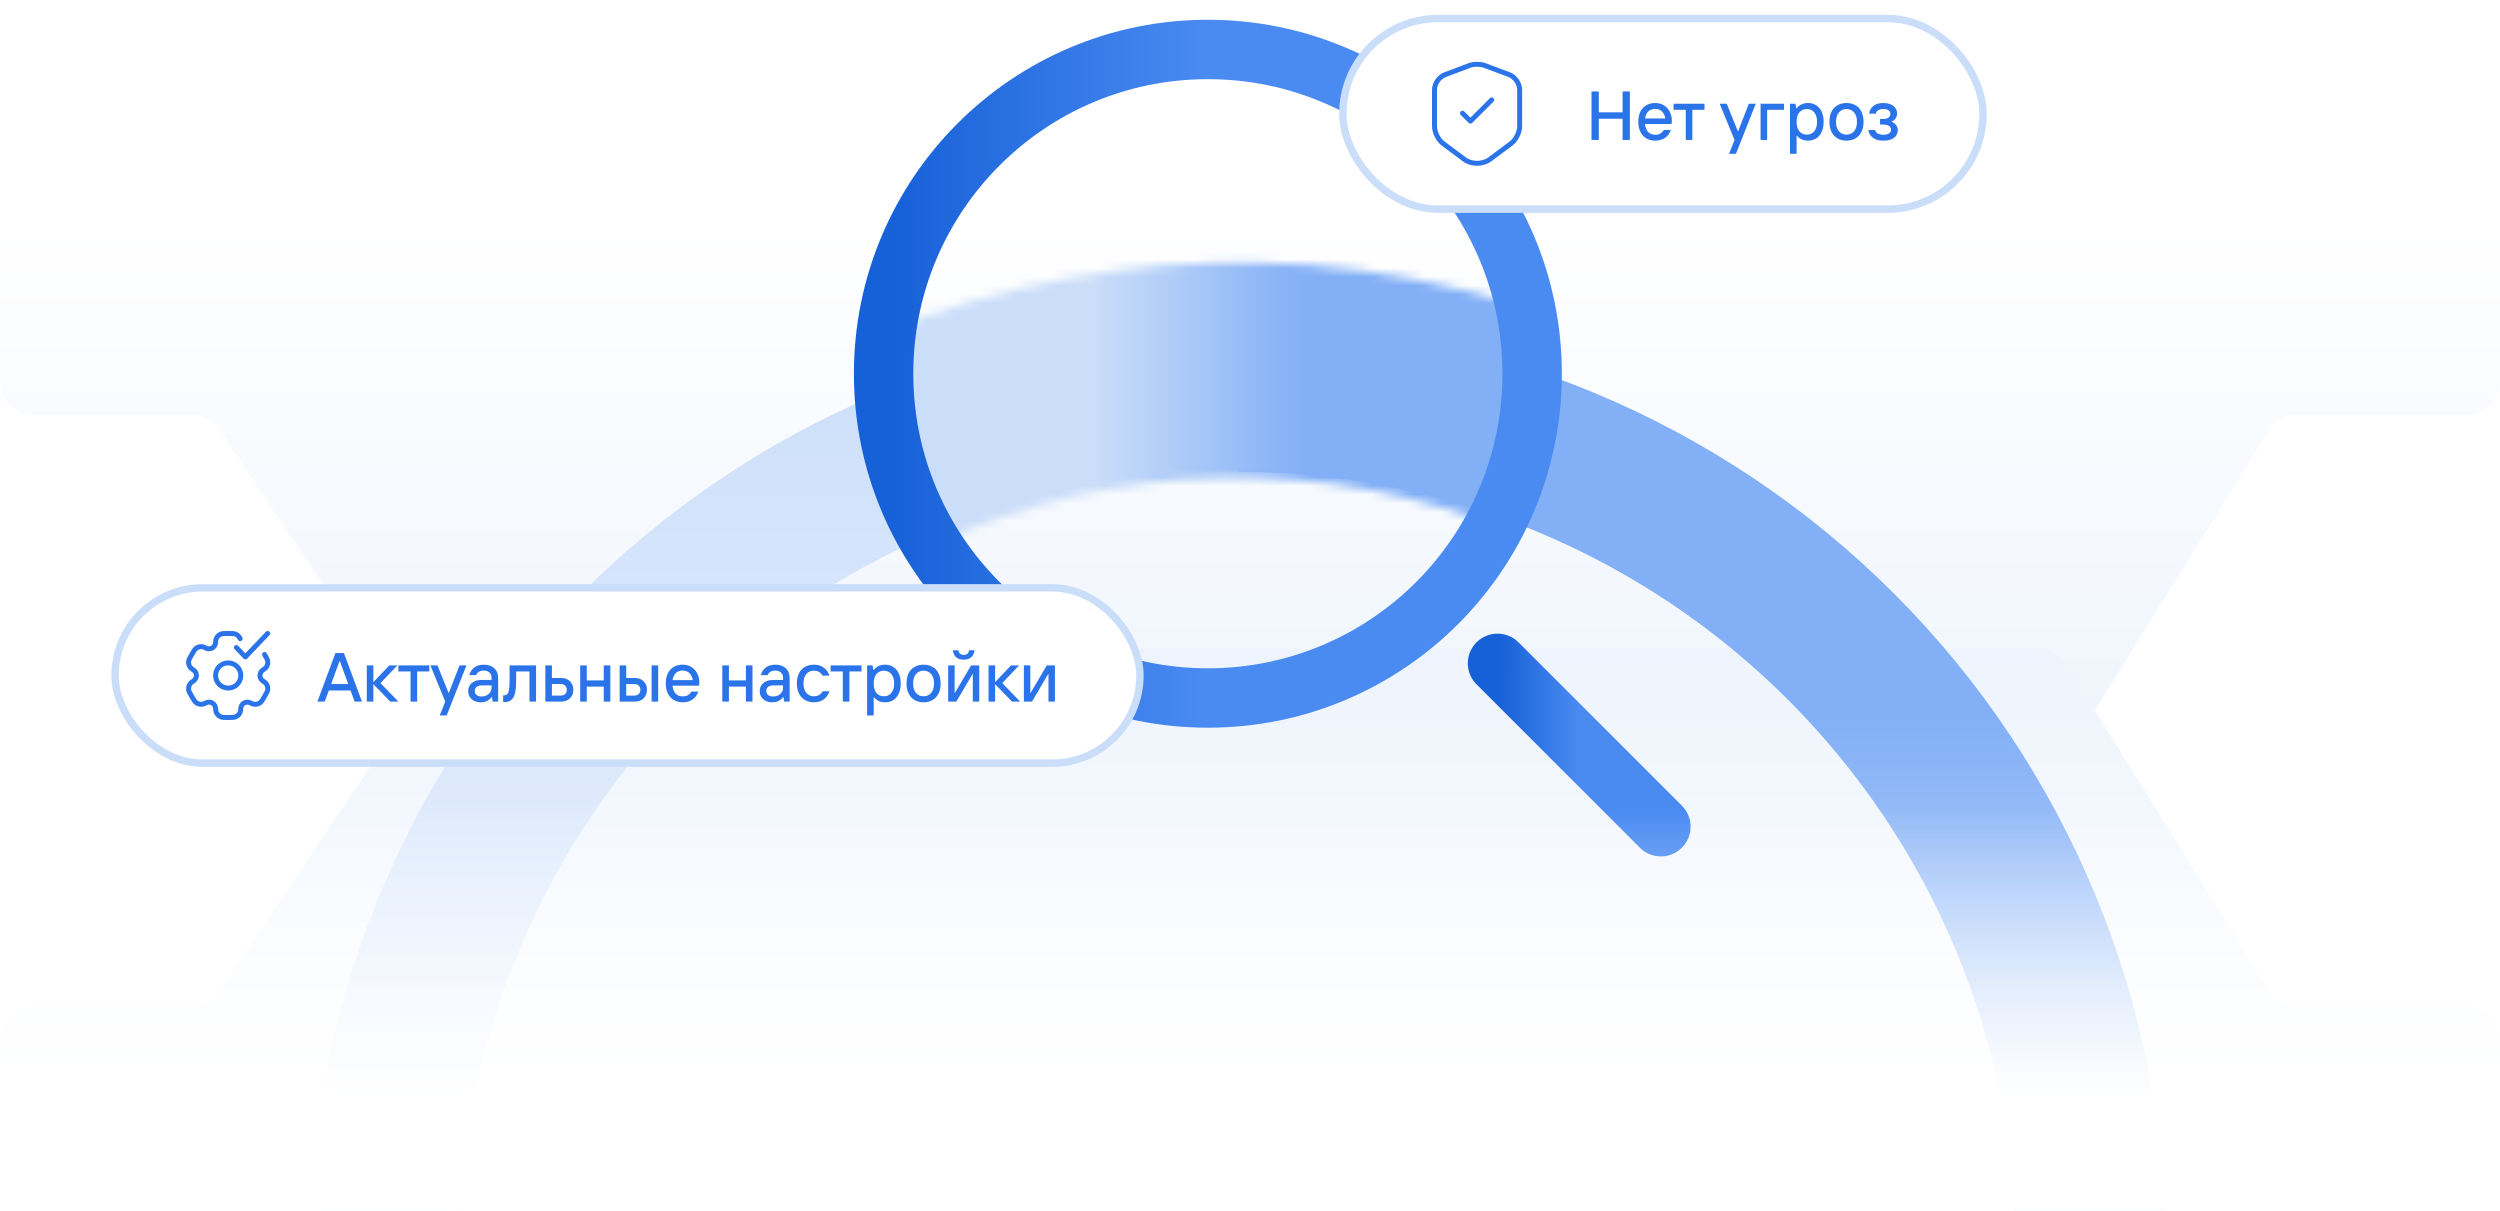
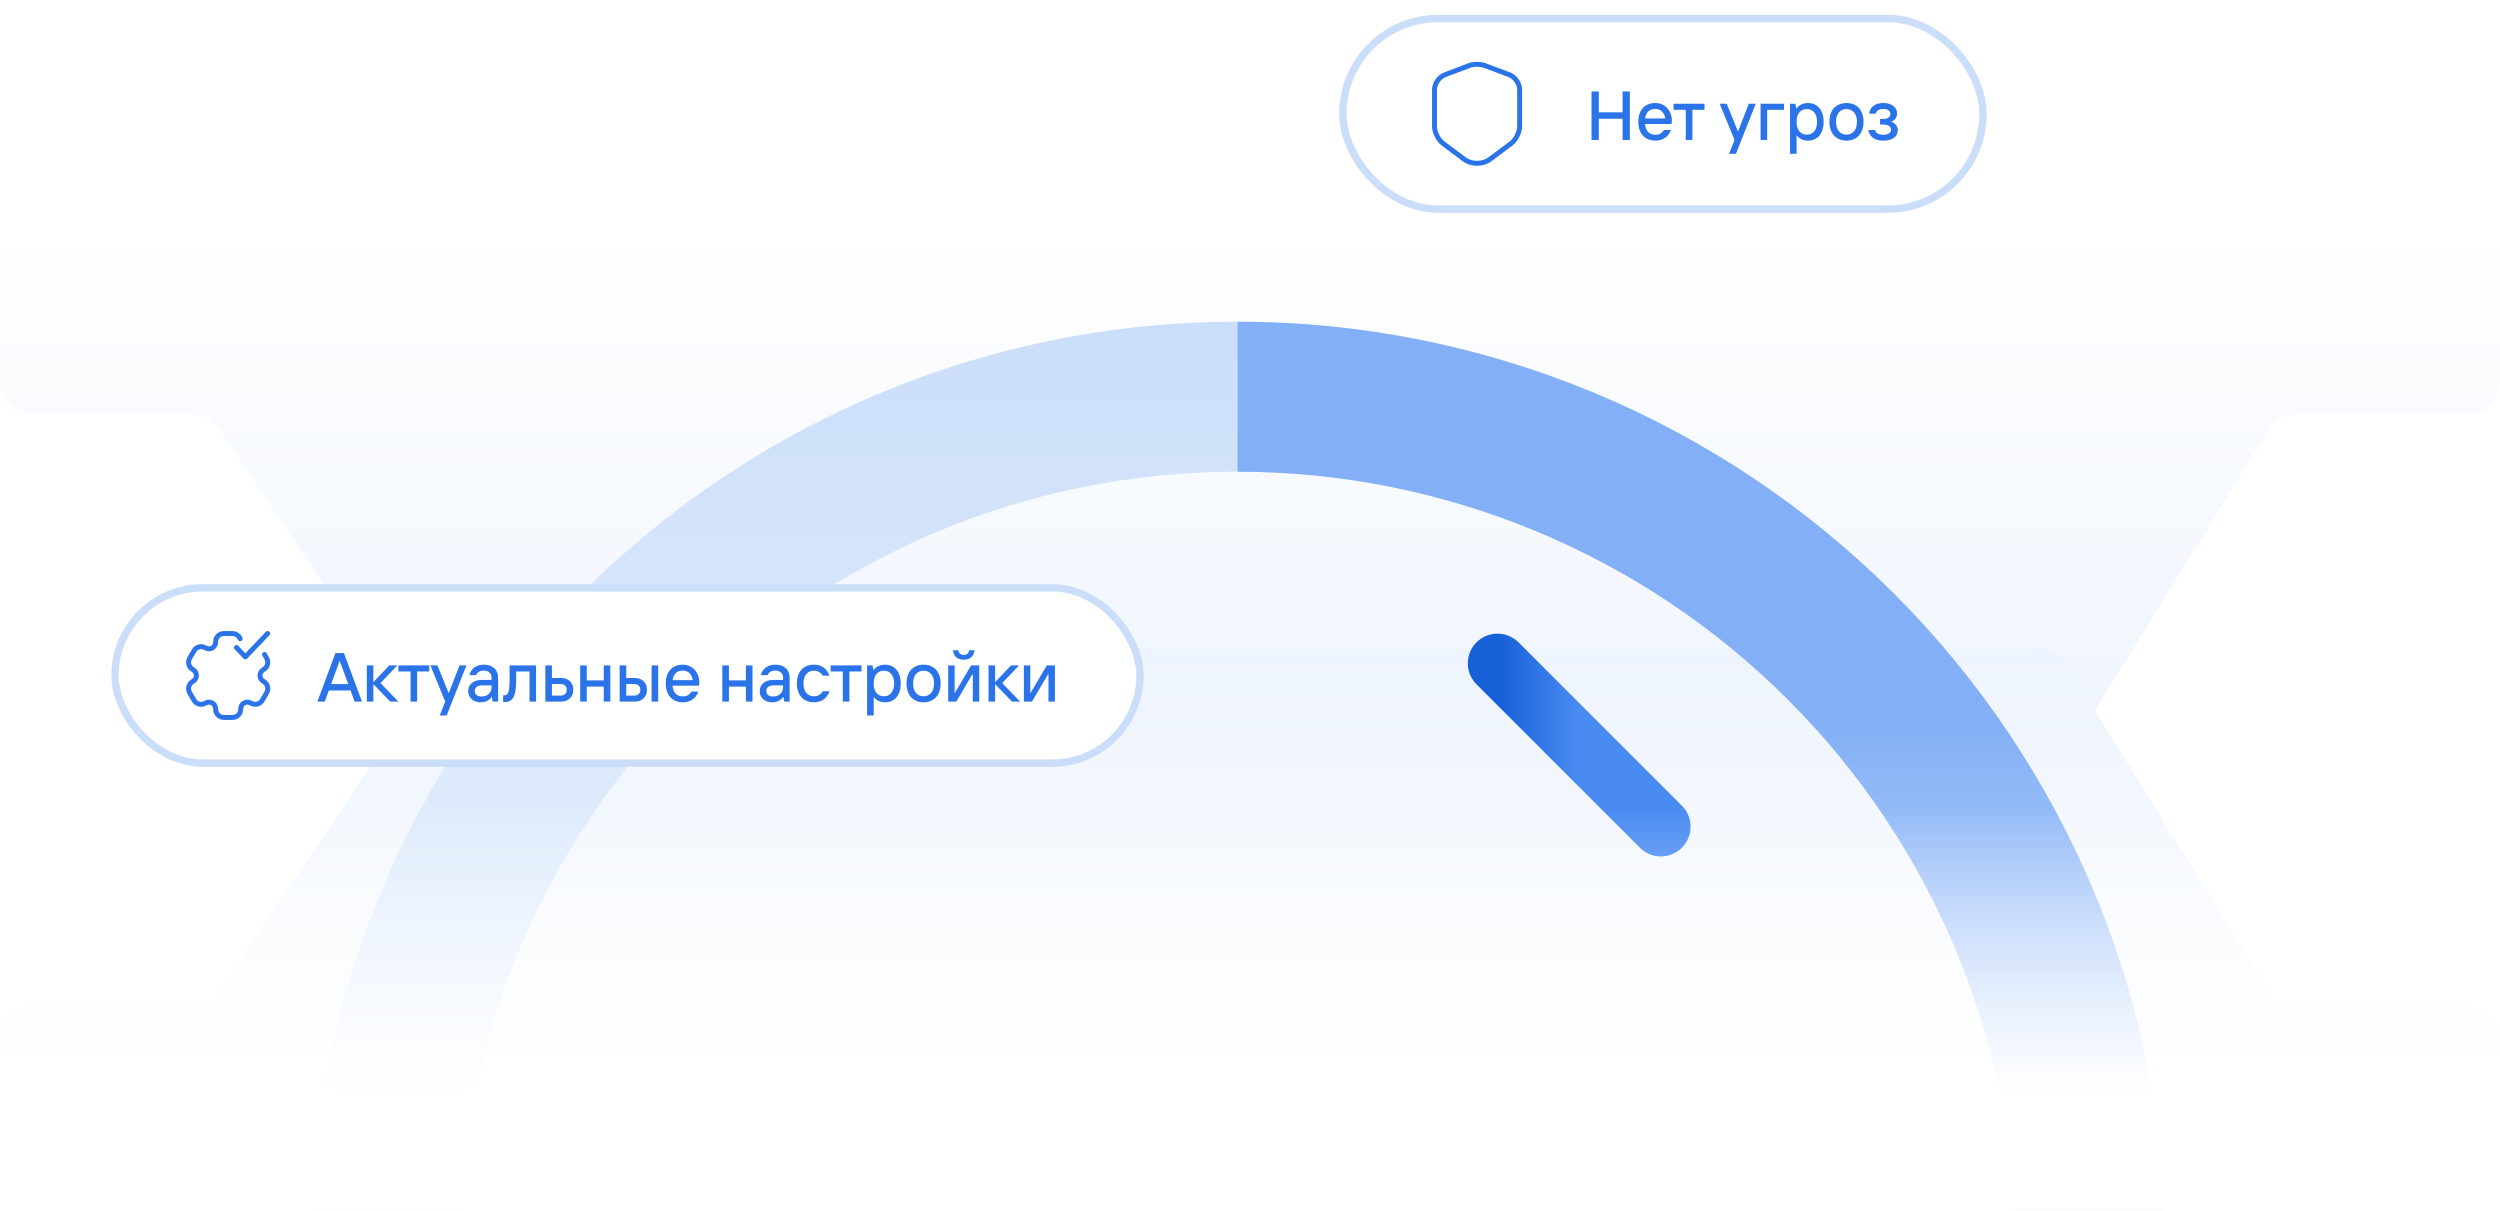
<svg xmlns="http://www.w3.org/2000/svg" width="287" height="139" viewBox="0 0 287 139" fill="none">
  <g clip-path="url(#clip0_37271_10643)">
    <path d="M21.996 47.619H3.827C1.713 47.619 0 45.905 0 43.792V-34.089C0 -36.203 1.713 -37.916 3.827 -37.916H283.173C285.287 -37.916 287 -36.203 287 -34.089V43.792C287 45.906 285.287 47.619 283.173 47.619H263.68C262.357 47.619 261.127 48.303 260.429 49.427L237.226 86.81C236.528 87.935 235.298 88.619 233.975 88.619H53.642C52.368 88.619 51.177 87.985 50.466 86.927L25.172 49.31C24.461 48.253 23.27 47.619 21.996 47.619Z" fill="url(#paint0_linear_37271_10643)" />
    <path d="M21.996 115.481H3.827C1.713 115.481 0 117.194 0 119.308V197.189C0 199.302 1.713 201.016 3.827 201.016H283.173C285.287 201.016 287 199.302 287 197.189V119.308C287 117.194 285.287 115.481 283.173 115.481H263.68C262.357 115.481 261.127 114.797 260.429 113.673L237.226 76.29C236.528 75.165 235.298 74.481 233.975 74.481H53.642C52.368 74.481 51.177 75.115 50.466 76.172L25.172 113.79C24.461 114.847 23.27 115.481 21.996 115.481Z" fill="url(#paint1_linear_37271_10643)" />
    <g filter="url(#filter0_d_37271_10643)">
      <path d="M248.641 141.226C248.641 200.078 200.931 247.788 142.078 247.788C83.225 247.788 35.516 200.078 35.516 141.226C35.516 82.373 83.225 34.663 142.078 34.663C200.931 34.663 248.641 82.373 248.641 141.226ZM52.729 141.226C52.729 190.572 92.732 230.575 142.078 230.575C191.424 230.575 231.427 190.572 231.427 141.226C231.427 91.879 191.424 51.876 142.078 51.876C92.732 51.876 52.729 91.879 52.729 141.226Z" fill="url(#paint2_linear_37271_10643)" />
    </g>
    <g filter="url(#filter1_d_37271_10643)">
      <path d="M142.078 34.663C156.072 34.663 169.929 37.419 182.858 42.775C195.787 48.13 207.534 55.979 217.429 65.874C227.324 75.77 235.174 87.517 240.529 100.446C245.884 113.375 248.641 127.232 248.641 141.226C248.641 155.22 245.884 169.077 240.529 182.005C235.174 194.934 227.324 206.681 217.429 216.577C207.534 226.472 195.787 234.321 182.858 239.676C169.929 245.032 156.072 247.788 142.078 247.788L142.078 230.575C153.812 230.575 165.43 228.264 176.271 223.773C187.111 219.283 196.961 212.702 205.258 204.405C213.554 196.108 220.136 186.258 224.626 175.418C229.116 164.578 231.427 152.959 231.427 141.226C231.427 129.492 229.116 117.873 224.626 107.033C220.136 96.193 213.554 86.343 205.258 78.046C196.961 69.749 187.111 63.168 176.271 58.678C165.43 54.188 153.812 51.876 142.078 51.876L142.078 34.663Z" fill="url(#paint3_linear_37271_10643)" />
    </g>
    <g filter="url(#filter2_d_37271_10643)">
      <mask id="mask0_37271_10643" style="mask-type:alpha" maskUnits="userSpaceOnUse" x="95" y="27" width="89" height="34">
        <path d="M183.459 36.205C169.52 30.331 154.489 27.492 139.367 27.877C124.245 28.262 109.378 31.862 95.755 38.438L106.48 60.656C116.949 55.603 128.374 52.837 139.995 52.541C151.616 52.245 163.166 54.426 173.879 58.941L183.459 36.205Z" fill="url(#paint4_linear_37271_10643)" />
      </mask>
      <g mask="url(#mask0_37271_10643)">
-         <circle cx="138.497" cy="42.622" r="37.226" transform="rotate(38.75 138.497 42.622)" fill="url(#paint5_linear_37271_10643)" />
-       </g>
+         </g>
    </g>
-     <circle cx="138.663" cy="42.904" r="37.226" stroke="url(#paint6_linear_37271_10643)" stroke-width="6.82" />
    <path d="M171.914 76.151L190.669 94.906" stroke="url(#paint7_linear_37271_10643)" stroke-width="6.82" stroke-linecap="round" />
    <rect x="13.207" y="67.484" width="117.658" height="20.122" rx="10.061" fill="white" />
    <rect x="13.207" y="67.484" width="117.658" height="20.122" rx="10.061" stroke="#CBDEF9" stroke-width="0.853" />
-     <circle cx="26.197" cy="77.546" r="1.447" stroke="#2A73E8" stroke-width="0.568" />
    <path d="M27.568 73.318C27.471 73.082 27.283 72.894 27.046 72.796C26.869 72.723 26.645 72.723 26.195 72.723C25.746 72.723 25.521 72.723 25.344 72.796C25.107 72.894 24.92 73.082 24.822 73.318C24.777 73.426 24.76 73.551 24.753 73.734C24.743 74.003 24.605 74.252 24.372 74.387C24.139 74.521 23.854 74.516 23.616 74.391C23.454 74.305 23.337 74.257 23.221 74.242C22.968 74.209 22.711 74.278 22.508 74.433C22.356 74.55 22.244 74.745 22.019 75.134C21.794 75.523 21.682 75.718 21.657 75.908C21.623 76.161 21.692 76.418 21.848 76.621C21.919 76.713 22.019 76.791 22.174 76.889C22.402 77.032 22.548 77.276 22.548 77.545C22.548 77.814 22.402 78.058 22.174 78.201C22.019 78.299 21.919 78.377 21.848 78.469C21.692 78.672 21.623 78.929 21.657 79.182C21.682 79.373 21.794 79.567 22.019 79.956C22.244 80.346 22.356 80.54 22.508 80.657C22.711 80.813 22.967 80.881 23.221 80.848C23.337 80.833 23.454 80.785 23.616 80.7C23.854 80.574 24.139 80.569 24.372 80.703C24.605 80.838 24.743 81.087 24.753 81.356C24.76 81.539 24.777 81.664 24.822 81.772C24.92 82.008 25.107 82.196 25.344 82.294C25.521 82.368 25.746 82.368 26.195 82.368C26.645 82.368 26.869 82.368 27.046 82.294C27.283 82.196 27.471 82.008 27.568 81.772C27.613 81.664 27.631 81.539 27.637 81.356C27.648 81.087 27.785 80.838 28.018 80.703C28.252 80.569 28.536 80.574 28.774 80.7C28.936 80.785 29.053 80.833 29.169 80.848C29.423 80.881 29.679 80.812 29.882 80.657C30.034 80.54 30.147 80.345 30.371 79.956C30.596 79.567 30.708 79.373 30.733 79.182C30.767 78.929 30.698 78.672 30.542 78.469C30.471 78.377 30.371 78.299 30.216 78.201C29.988 78.058 29.842 77.814 29.842 77.545C29.842 77.276 29.988 77.032 30.216 76.889C30.372 76.791 30.471 76.713 30.543 76.621C30.698 76.418 30.767 76.162 30.733 75.908C30.709 75.718 30.596 75.523 30.371 75.134" stroke="#2A73E8" stroke-width="0.568" stroke-linecap="round" />
    <path d="M27.141 74.336L28.165 75.412L30.727 72.723" stroke="#2A73E8" stroke-width="0.568" stroke-linecap="round" stroke-linejoin="round" />
    <path d="M41.554 80.545H40.711L40.241 79.264H37.751L37.281 80.545H36.438L38.507 74.975H39.485L41.554 80.545ZM38.976 75.906L38.013 78.532H39.978L39.016 75.906H38.976ZM42.862 80.545H42.107V76.384H42.862V78.309L44.693 76.384H45.615L43.682 78.421L45.735 80.545H44.804L42.862 78.54V80.545ZM47.889 80.545H47.133V77.084H45.733V76.384H49.282V77.084H47.889V80.545ZM51.276 82.136H50.48L51.117 80.545L49.406 76.384H50.218L51.491 79.535H51.531L52.756 76.384H53.552L51.276 82.136ZM55.531 76.304C56.045 76.304 56.449 76.439 56.74 76.71C57.037 76.981 57.186 77.349 57.186 77.816V80.545H56.557L56.47 80.012H56.43C56.34 80.171 56.183 80.314 55.961 80.442C55.738 80.564 55.48 80.625 55.189 80.625C54.902 80.625 54.65 80.569 54.433 80.458C54.215 80.346 54.046 80.192 53.924 79.996C53.807 79.8 53.748 79.58 53.748 79.336C53.748 78.959 53.886 78.651 54.162 78.413C54.443 78.174 54.831 78.055 55.324 78.055H56.43V77.8C56.43 77.546 56.348 77.347 56.183 77.203C56.019 77.055 55.799 76.981 55.523 76.981C55.3 76.981 55.114 77.028 54.966 77.124C54.817 77.219 54.717 77.347 54.663 77.506H53.876C53.971 77.134 54.162 76.843 54.449 76.63C54.735 76.413 55.096 76.304 55.531 76.304ZM55.276 79.956C55.626 79.956 55.905 79.858 56.112 79.662C56.324 79.466 56.43 79.216 56.43 78.914V78.683H55.34C55.064 78.683 54.855 78.742 54.711 78.858C54.573 78.97 54.504 79.121 54.504 79.312C54.504 79.508 54.571 79.665 54.703 79.781C54.841 79.898 55.032 79.956 55.276 79.956ZM57.761 80.601V79.821H57.856C58.031 79.821 58.164 79.768 58.254 79.662C58.344 79.551 58.408 79.37 58.445 79.121C58.482 78.872 58.501 78.511 58.501 78.039V76.384H61.54V80.545H60.784V77.084H59.257V78.094C59.257 78.678 59.217 79.15 59.137 79.511C59.063 79.866 58.928 80.137 58.731 80.322C58.535 80.508 58.259 80.601 57.904 80.601H57.761ZM64.426 77.832C64.84 77.832 65.174 77.957 65.429 78.206C65.689 78.455 65.819 78.781 65.819 79.185C65.819 79.593 65.689 79.922 65.429 80.171C65.174 80.421 64.84 80.545 64.426 80.545H62.604V76.384H63.36V77.832H64.426ZM64.355 79.853C64.572 79.853 64.745 79.795 64.872 79.678C64.999 79.561 65.063 79.397 65.063 79.185C65.063 78.978 64.997 78.816 64.864 78.699C64.737 78.582 64.567 78.524 64.355 78.524H63.36V79.853H64.355ZM69.311 78.11V76.384H70.067V80.545H69.311V78.819H67.362V80.545H66.606V76.384H67.362V78.11H69.311ZM72.879 77.832C73.292 77.832 73.626 77.957 73.881 78.206C74.141 78.455 74.271 78.781 74.271 79.185C74.271 79.593 74.141 79.922 73.881 80.171C73.626 80.421 73.292 80.545 72.879 80.545H71.136V76.384H71.892V77.832H72.879ZM74.804 80.545V76.384H75.56V80.545H74.804ZM72.807 79.853C73.024 79.853 73.197 79.795 73.324 79.678C73.451 79.561 73.515 79.397 73.515 79.185C73.515 78.978 73.449 78.816 73.316 78.699C73.189 78.582 73.019 78.524 72.807 78.524H71.892V79.853H72.807ZM80.282 78.301C80.282 78.445 80.268 78.582 80.242 78.715H77.202C77.24 79.113 77.359 79.418 77.561 79.63C77.767 79.842 78.043 79.948 78.388 79.948C78.616 79.948 78.807 79.903 78.961 79.813C79.12 79.723 79.255 79.585 79.367 79.399H80.17C80.038 79.781 79.817 80.081 79.51 80.299C79.207 80.516 78.834 80.625 78.388 80.625C78.001 80.625 77.659 80.54 77.362 80.37C77.07 80.2 76.842 79.954 76.677 79.63C76.513 79.307 76.431 78.917 76.431 78.46C76.431 78.004 76.51 77.615 76.669 77.291C76.834 76.967 77.062 76.723 77.354 76.559C77.645 76.389 77.982 76.304 78.364 76.304C78.762 76.304 79.107 76.4 79.398 76.591C79.69 76.782 79.91 77.031 80.059 77.339C80.207 77.641 80.282 77.962 80.282 78.301ZM79.526 78.079C79.489 77.776 79.372 77.519 79.176 77.307C78.979 77.089 78.709 76.981 78.364 76.981C78.035 76.981 77.773 77.079 77.576 77.275C77.38 77.471 77.258 77.739 77.21 78.079H79.526ZM85.629 78.11V76.384H86.385V80.545H85.629V78.819H83.679V80.545H82.923V76.384H83.679V78.11H85.629ZM88.997 76.304C89.511 76.304 89.915 76.439 90.206 76.71C90.503 76.981 90.652 77.349 90.652 77.816V80.545H90.023L89.936 80.012H89.896C89.806 80.171 89.649 80.314 89.427 80.442C89.204 80.564 88.947 80.625 88.655 80.625C88.368 80.625 88.116 80.569 87.899 80.458C87.681 80.346 87.512 80.192 87.39 79.996C87.273 79.8 87.215 79.58 87.215 79.336C87.215 78.959 87.353 78.651 87.628 78.413C87.91 78.174 88.297 78.055 88.79 78.055H89.896V77.8C89.896 77.546 89.814 77.347 89.649 77.203C89.485 77.055 89.265 76.981 88.989 76.981C88.766 76.981 88.581 77.028 88.432 77.124C88.284 77.219 88.183 77.347 88.13 77.506H87.342C87.438 77.134 87.628 76.843 87.915 76.63C88.201 76.413 88.562 76.304 88.997 76.304ZM88.742 79.956C89.093 79.956 89.371 79.858 89.578 79.662C89.79 79.466 89.896 79.216 89.896 78.914V78.683H88.806C88.53 78.683 88.321 78.742 88.177 78.858C88.04 78.97 87.971 79.121 87.971 79.312C87.971 79.508 88.037 79.665 88.169 79.781C88.307 79.898 88.498 79.956 88.742 79.956ZM93.439 80.625C93.052 80.625 92.709 80.54 92.412 80.37C92.121 80.2 91.892 79.954 91.728 79.63C91.564 79.307 91.481 78.917 91.481 78.46C91.481 78.004 91.561 77.615 91.72 77.291C91.885 76.967 92.115 76.723 92.412 76.559C92.709 76.389 93.052 76.304 93.439 76.304C93.884 76.304 94.258 76.416 94.561 76.638C94.868 76.861 95.088 77.171 95.221 77.569H94.441C94.224 77.188 93.89 76.996 93.439 76.996C93.083 76.996 92.794 77.124 92.572 77.378C92.349 77.633 92.237 77.994 92.237 78.46C92.237 78.927 92.349 79.291 92.572 79.551C92.794 79.805 93.083 79.933 93.439 79.933C93.89 79.933 94.224 79.742 94.441 79.36H95.221C95.088 79.757 94.868 80.068 94.561 80.291C94.258 80.513 93.884 80.625 93.439 80.625ZM97.51 80.545H96.754V77.084H95.353V76.384H98.902V77.084H97.51V80.545ZM99.544 82.136V76.384H100.164L100.26 76.917H100.3C100.438 76.726 100.618 76.577 100.841 76.471C101.064 76.36 101.318 76.304 101.605 76.304C101.955 76.304 102.265 76.389 102.535 76.559C102.806 76.723 103.018 76.967 103.172 77.291C103.326 77.615 103.403 78.004 103.403 78.46C103.403 78.917 103.326 79.309 103.172 79.638C103.018 79.962 102.806 80.208 102.535 80.378C102.265 80.543 101.955 80.625 101.605 80.625C101.318 80.625 101.069 80.572 100.857 80.466C100.644 80.359 100.472 80.222 100.339 80.052H100.3V82.136H99.544ZM101.477 79.933C101.827 79.933 102.108 79.805 102.321 79.551C102.538 79.296 102.647 78.933 102.647 78.46C102.647 77.988 102.538 77.628 102.321 77.378C102.108 77.124 101.827 76.996 101.477 76.996C101.122 76.996 100.835 77.124 100.618 77.378C100.406 77.628 100.3 77.988 100.3 78.46C100.3 78.938 100.406 79.304 100.618 79.558C100.835 79.808 101.122 79.933 101.477 79.933ZM106.026 80.625C105.639 80.625 105.297 80.54 105 80.37C104.708 80.2 104.48 79.954 104.316 79.63C104.151 79.307 104.069 78.917 104.069 78.46C104.069 78.004 104.149 77.615 104.308 77.291C104.472 76.967 104.703 76.723 105 76.559C105.297 76.389 105.639 76.304 106.026 76.304C106.414 76.304 106.756 76.389 107.053 76.559C107.35 76.723 107.578 76.967 107.737 77.291C107.902 77.615 107.984 78.004 107.984 78.46C107.984 78.917 107.902 79.307 107.737 79.63C107.573 79.954 107.342 80.2 107.045 80.37C106.753 80.54 106.414 80.625 106.026 80.625ZM106.026 79.933C106.382 79.933 106.671 79.805 106.894 79.551C107.117 79.296 107.228 78.933 107.228 78.46C107.228 77.994 107.117 77.633 106.894 77.378C106.671 77.124 106.382 76.996 106.026 76.996C105.671 76.996 105.382 77.124 105.159 77.378C104.936 77.633 104.825 77.994 104.825 78.46C104.825 78.933 104.936 79.296 105.159 79.551C105.382 79.805 105.671 79.933 106.026 79.933ZM109.783 80.545H108.852V76.384H109.592V79.535H109.632L111.486 76.384H112.417V80.545H111.677V77.394H111.637L109.783 80.545ZM110.635 75.731C110.274 75.731 109.985 75.639 109.767 75.453C109.555 75.262 109.431 74.994 109.394 74.649H110.022C110.043 74.819 110.107 74.952 110.213 75.047C110.319 75.137 110.46 75.182 110.635 75.182C110.815 75.182 110.958 75.137 111.064 75.047C111.171 74.952 111.232 74.819 111.247 74.649H111.876C111.839 74.994 111.712 75.262 111.494 75.453C111.282 75.639 110.995 75.731 110.635 75.731ZM114.239 80.545H113.483V76.384H114.239V78.309L116.069 76.384H116.992L115.059 78.421L117.112 80.545H116.181L114.239 78.54V80.545ZM118.47 80.545H117.54V76.384H118.279V79.535H118.319L120.173 76.384H121.104V80.545H120.364V77.394H120.324L118.47 80.545Z" fill="#2A73E8" />
    <rect x="154.161" y="2.126" width="73.49" height="21.881" rx="10.94" fill="white" />
    <rect x="154.161" y="2.126" width="73.49" height="21.881" rx="10.94" stroke="#CBDEF9" stroke-width="0.853" />
-     <path d="M168.703 7.514L165.868 8.583C165.214 8.827 164.68 9.6 164.68 10.293V14.516C164.68 15.187 165.123 16.068 165.663 16.471L168.107 18.296C168.908 18.898 170.227 18.898 171.028 18.296L173.472 16.471C174.012 16.068 174.455 15.187 174.455 14.516V10.293C174.455 9.594 173.921 8.821 173.267 8.577L170.431 7.514C169.948 7.338 169.175 7.338 168.703 7.514Z" stroke="#2A73E8" stroke-width="0.568" stroke-linecap="round" stroke-linejoin="round" />
-     <path d="M167.891 12.993L168.806 13.908L171.249 11.464" stroke="#2A73E8" stroke-width="0.568" stroke-linecap="round" stroke-linejoin="round" />
+     <path d="M168.703 7.514L165.868 8.583C165.214 8.827 164.68 9.6 164.68 10.293V14.516C164.68 15.187 165.123 16.068 165.663 16.471L168.107 18.296C168.908 18.898 170.227 18.898 171.028 18.296L173.472 16.471C174.012 16.068 174.455 15.187 174.455 14.516V10.293C174.455 9.594 173.921 8.821 173.267 8.577L170.431 7.514C169.948 7.338 169.175 7.338 168.703 7.514" stroke="#2A73E8" stroke-width="0.568" stroke-linecap="round" stroke-linejoin="round" />
    <path d="M186.271 12.892V10.497H187.107V16.067H186.271V13.632H183.542V16.067H182.707V10.497H183.542V12.892H186.271ZM191.928 13.823C191.928 13.966 191.914 14.104 191.888 14.237H188.849C188.886 14.635 189.005 14.94 189.207 15.152C189.413 15.364 189.689 15.47 190.034 15.47C190.262 15.47 190.453 15.425 190.607 15.335C190.766 15.245 190.901 15.107 191.013 14.921H191.816C191.684 15.303 191.464 15.603 191.156 15.82C190.854 16.038 190.48 16.146 190.034 16.146C189.647 16.146 189.305 16.062 189.008 15.892C188.716 15.722 188.488 15.475 188.323 15.152C188.159 14.828 188.077 14.438 188.077 13.982C188.077 13.526 188.156 13.136 188.315 12.813C188.48 12.489 188.708 12.245 189 12.081C189.291 11.911 189.628 11.826 190.01 11.826C190.408 11.826 190.753 11.921 191.045 12.112C191.336 12.303 191.556 12.553 191.705 12.86C191.853 13.163 191.928 13.484 191.928 13.823ZM191.172 13.6C191.135 13.298 191.018 13.041 190.822 12.829C190.626 12.611 190.355 12.502 190.01 12.502C189.681 12.502 189.419 12.6 189.222 12.797C189.026 12.993 188.904 13.261 188.856 13.6H191.172ZM194.284 16.067H193.528V12.606H192.127V11.906H195.676V12.606H194.284V16.067ZM199.287 17.658H198.491L199.127 16.067L197.417 11.906H198.228L199.501 15.056H199.541L200.767 11.906H201.562L199.287 17.658ZM202.87 16.067H202.114V11.906H204.804V12.606H202.87V16.067ZM205.494 17.658V11.906H206.115L206.21 12.439H206.25C206.388 12.248 206.569 12.099 206.791 11.993C207.014 11.882 207.269 11.826 207.555 11.826C207.905 11.826 208.216 11.911 208.486 12.081C208.757 12.245 208.969 12.489 209.123 12.813C209.276 13.136 209.353 13.526 209.353 13.982C209.353 14.438 209.276 14.831 209.123 15.16C208.969 15.483 208.757 15.73 208.486 15.9C208.216 16.064 207.905 16.146 207.555 16.146C207.269 16.146 207.019 16.093 206.807 15.987C206.595 15.881 206.423 15.743 206.29 15.574H206.25V17.658H205.494ZM207.428 15.454C207.778 15.454 208.059 15.327 208.271 15.072C208.489 14.818 208.597 14.454 208.597 13.982C208.597 13.51 208.489 13.149 208.271 12.9C208.059 12.646 207.778 12.518 207.428 12.518C207.072 12.518 206.786 12.646 206.569 12.9C206.356 13.149 206.25 13.51 206.25 13.982C206.25 14.46 206.356 14.826 206.569 15.08C206.786 15.33 207.072 15.454 207.428 15.454ZM211.977 16.146C211.59 16.146 211.248 16.062 210.951 15.892C210.659 15.722 210.431 15.475 210.266 15.152C210.102 14.828 210.02 14.438 210.02 13.982C210.02 13.526 210.099 13.136 210.258 12.813C210.423 12.489 210.654 12.245 210.951 12.081C211.248 11.911 211.59 11.826 211.977 11.826C212.364 11.826 212.706 11.911 213.003 12.081C213.301 12.245 213.529 12.489 213.688 12.813C213.852 13.136 213.934 13.526 213.934 13.982C213.934 14.438 213.852 14.828 213.688 15.152C213.523 15.475 213.293 15.722 212.996 15.892C212.704 16.062 212.364 16.146 211.977 16.146ZM211.977 15.454C212.332 15.454 212.622 15.327 212.844 15.072C213.067 14.818 213.179 14.454 213.179 13.982C213.179 13.515 213.067 13.155 212.844 12.9C212.622 12.646 212.332 12.518 211.977 12.518C211.622 12.518 211.333 12.646 211.11 12.9C210.887 13.155 210.776 13.515 210.776 13.982C210.776 14.454 210.887 14.818 211.11 15.072C211.333 15.327 211.622 15.454 211.977 15.454ZM216.203 16.146C215.715 16.146 215.323 16.04 215.026 15.828C214.729 15.616 214.548 15.314 214.485 14.921H215.265C215.302 15.101 215.402 15.239 215.567 15.335C215.737 15.425 215.949 15.47 216.203 15.47C216.49 15.47 216.71 15.417 216.864 15.311C217.018 15.205 217.095 15.064 217.095 14.889C217.095 14.72 217.02 14.579 216.872 14.468C216.723 14.356 216.503 14.3 216.211 14.3H215.829V13.656H216.203C216.463 13.656 216.662 13.603 216.8 13.497C216.943 13.391 217.015 13.248 217.015 13.067C217.015 12.903 216.946 12.77 216.808 12.669C216.67 12.563 216.469 12.51 216.203 12.51C215.965 12.51 215.768 12.558 215.615 12.653C215.466 12.744 215.376 12.876 215.344 13.051H214.572C214.631 12.659 214.8 12.356 215.082 12.144C215.363 11.932 215.737 11.826 216.203 11.826C216.697 11.826 217.084 11.94 217.365 12.168C217.646 12.391 217.787 12.677 217.787 13.027C217.787 13.25 217.723 13.447 217.596 13.616C217.469 13.781 217.309 13.9 217.118 13.974C217.336 14.043 217.514 14.165 217.652 14.34C217.795 14.51 217.866 14.709 217.866 14.937C217.866 15.298 217.723 15.589 217.437 15.812C217.156 16.035 216.744 16.146 216.203 16.146Z" fill="#2A73E8" />
    <rect x="-27" y="82.972" width="341" height="57.97" fill="url(#paint8_linear_37271_10643)" />
  </g>
  <defs>
    <filter id="filter0_d_37271_10643" x="31.31" y="32.731" width="221.536" height="221.536" filterUnits="userSpaceOnUse" color-interpolation-filters="sRGB">
      <feFlood flood-opacity="0" result="BackgroundImageFix" />
      <feColorMatrix in="SourceAlpha" type="matrix" values="0 0 0 0 0 0 0 0 0 0 0 0 0 0 0 0 0 0 127 0" result="hardAlpha" />
      <feOffset dy="2.273" />
      <feGaussianBlur stdDeviation="2.103" />
      <feComposite in2="hardAlpha" operator="out" />
      <feColorMatrix type="matrix" values="0 0 0 0 0.865 0 0 0 0 0.889 0 0 0 0 0.928 0 0 0 1 0" />
      <feBlend mode="normal" in2="BackgroundImageFix" result="effect1_dropShadow_37271_10643" />
      <feBlend mode="normal" in="SourceGraphic" in2="effect1_dropShadow_37271_10643" result="shape" />
    </filter>
    <filter id="filter1_d_37271_10643" x="137.872" y="32.731" width="114.974" height="221.536" filterUnits="userSpaceOnUse" color-interpolation-filters="sRGB">
      <feFlood flood-opacity="0" result="BackgroundImageFix" />
      <feColorMatrix in="SourceAlpha" type="matrix" values="0 0 0 0 0 0 0 0 0 0 0 0 0 0 0 0 0 0 127 0" result="hardAlpha" />
      <feOffset dy="2.273" />
      <feGaussianBlur stdDeviation="2.103" />
      <feComposite in2="hardAlpha" operator="out" />
      <feColorMatrix type="matrix" values="0 0 0 0 0.865 0 0 0 0 0.889 0 0 0 0 0.928 0 0 0 1 0" />
      <feBlend mode="normal" in2="BackgroundImageFix" result="effect1_dropShadow_37271_10643" />
      <feBlend mode="normal" in="SourceGraphic" in2="effect1_dropShadow_37271_10643" result="shape" />
    </filter>
    <filter id="filter2_d_37271_10643" x="99.057" y="27.843" width="78.886" height="37.304" filterUnits="userSpaceOnUse" color-interpolation-filters="sRGB">
      <feFlood flood-opacity="0" result="BackgroundImageFix" />
      <feColorMatrix in="SourceAlpha" type="matrix" values="0 0 0 0 0 0 0 0 0 0 0 0 0 0 0 0 0 0 127 0" result="hardAlpha" />
      <feOffset dy="2.273" />
      <feGaussianBlur stdDeviation="1.108" />
      <feComposite in2="hardAlpha" operator="out" />
      <feColorMatrix type="matrix" values="0 0 0 0 0.865 0 0 0 0 0.889 0 0 0 0 0.928 0 0 0 1 0" />
      <feBlend mode="normal" in2="BackgroundImageFix" result="effect1_dropShadow_37271_10643" />
      <feBlend mode="normal" in="SourceGraphic" in2="effect1_dropShadow_37271_10643" result="shape" />
    </filter>
    <linearGradient id="paint0_linear_37271_10643" x1="143.5" y1="25.585" x2="143.5" y2="88.619" gradientUnits="userSpaceOnUse">
      <stop stop-color="white" />
      <stop offset="1" stop-color="#EEF4FD" />
    </linearGradient>
    <linearGradient id="paint1_linear_37271_10643" x1="143.5" y1="137.515" x2="143.5" y2="74.481" gradientUnits="userSpaceOnUse">
      <stop stop-color="white" />
      <stop offset="1" stop-color="#EEF4FD" />
    </linearGradient>
    <linearGradient id="paint2_linear_37271_10643" x1="142.078" y1="34.663" x2="142.078" y2="140.941" gradientUnits="userSpaceOnUse">
      <stop stop-color="#CBDEF9" />
      <stop offset="1" stop-color="#F0F6FF" />
    </linearGradient>
    <linearGradient id="paint3_linear_37271_10643" x1="142.078" y1="34.663" x2="142.078" y2="148.046" gradientUnits="userSpaceOnUse">
      <stop offset="0.4" stop-color="#82AFF6" />
      <stop offset="1" stop-color="#F0F6FF" />
    </linearGradient>
    <linearGradient id="paint4_linear_37271_10643" x1="104.853" y1="45.461" x2="174.19" y2="45.461" gradientUnits="userSpaceOnUse">
      <stop stop-color="#CBDEF9" />
      <stop offset="1" stop-color="#82AFF6" />
    </linearGradient>
    <linearGradient id="paint5_linear_37271_10643" x1="108.907" y1="26.53" x2="127.798" y2="11.369" gradientUnits="userSpaceOnUse">
      <stop stop-color="#CBDEF9" />
      <stop offset="1" stop-color="#82AFF6" />
    </linearGradient>
    <linearGradient id="paint6_linear_37271_10643" x1="138.663" y1="40.786" x2="102.897" y2="40.676" gradientUnits="userSpaceOnUse">
      <stop stop-color="#4A8BF2" />
      <stop offset="1" stop-color="#1761D8" />
    </linearGradient>
    <linearGradient id="paint7_linear_37271_10643" x1="181.292" y1="84.995" x2="172.282" y2="84.968" gradientUnits="userSpaceOnUse">
      <stop stop-color="#4A8BF2" />
      <stop offset="1" stop-color="#1761D8" />
    </linearGradient>
    <linearGradient id="paint8_linear_37271_10643" x1="-27" y1="126.199" x2="-27" y2="82.972" gradientUnits="userSpaceOnUse">
      <stop stop-color="white" />
      <stop offset="0.772" stop-color="white" stop-opacity="0" />
    </linearGradient>
    <clipPath id="clip0_37271_10643">
      <rect width="287" height="139" fill="white" />
    </clipPath>
  </defs>
</svg>